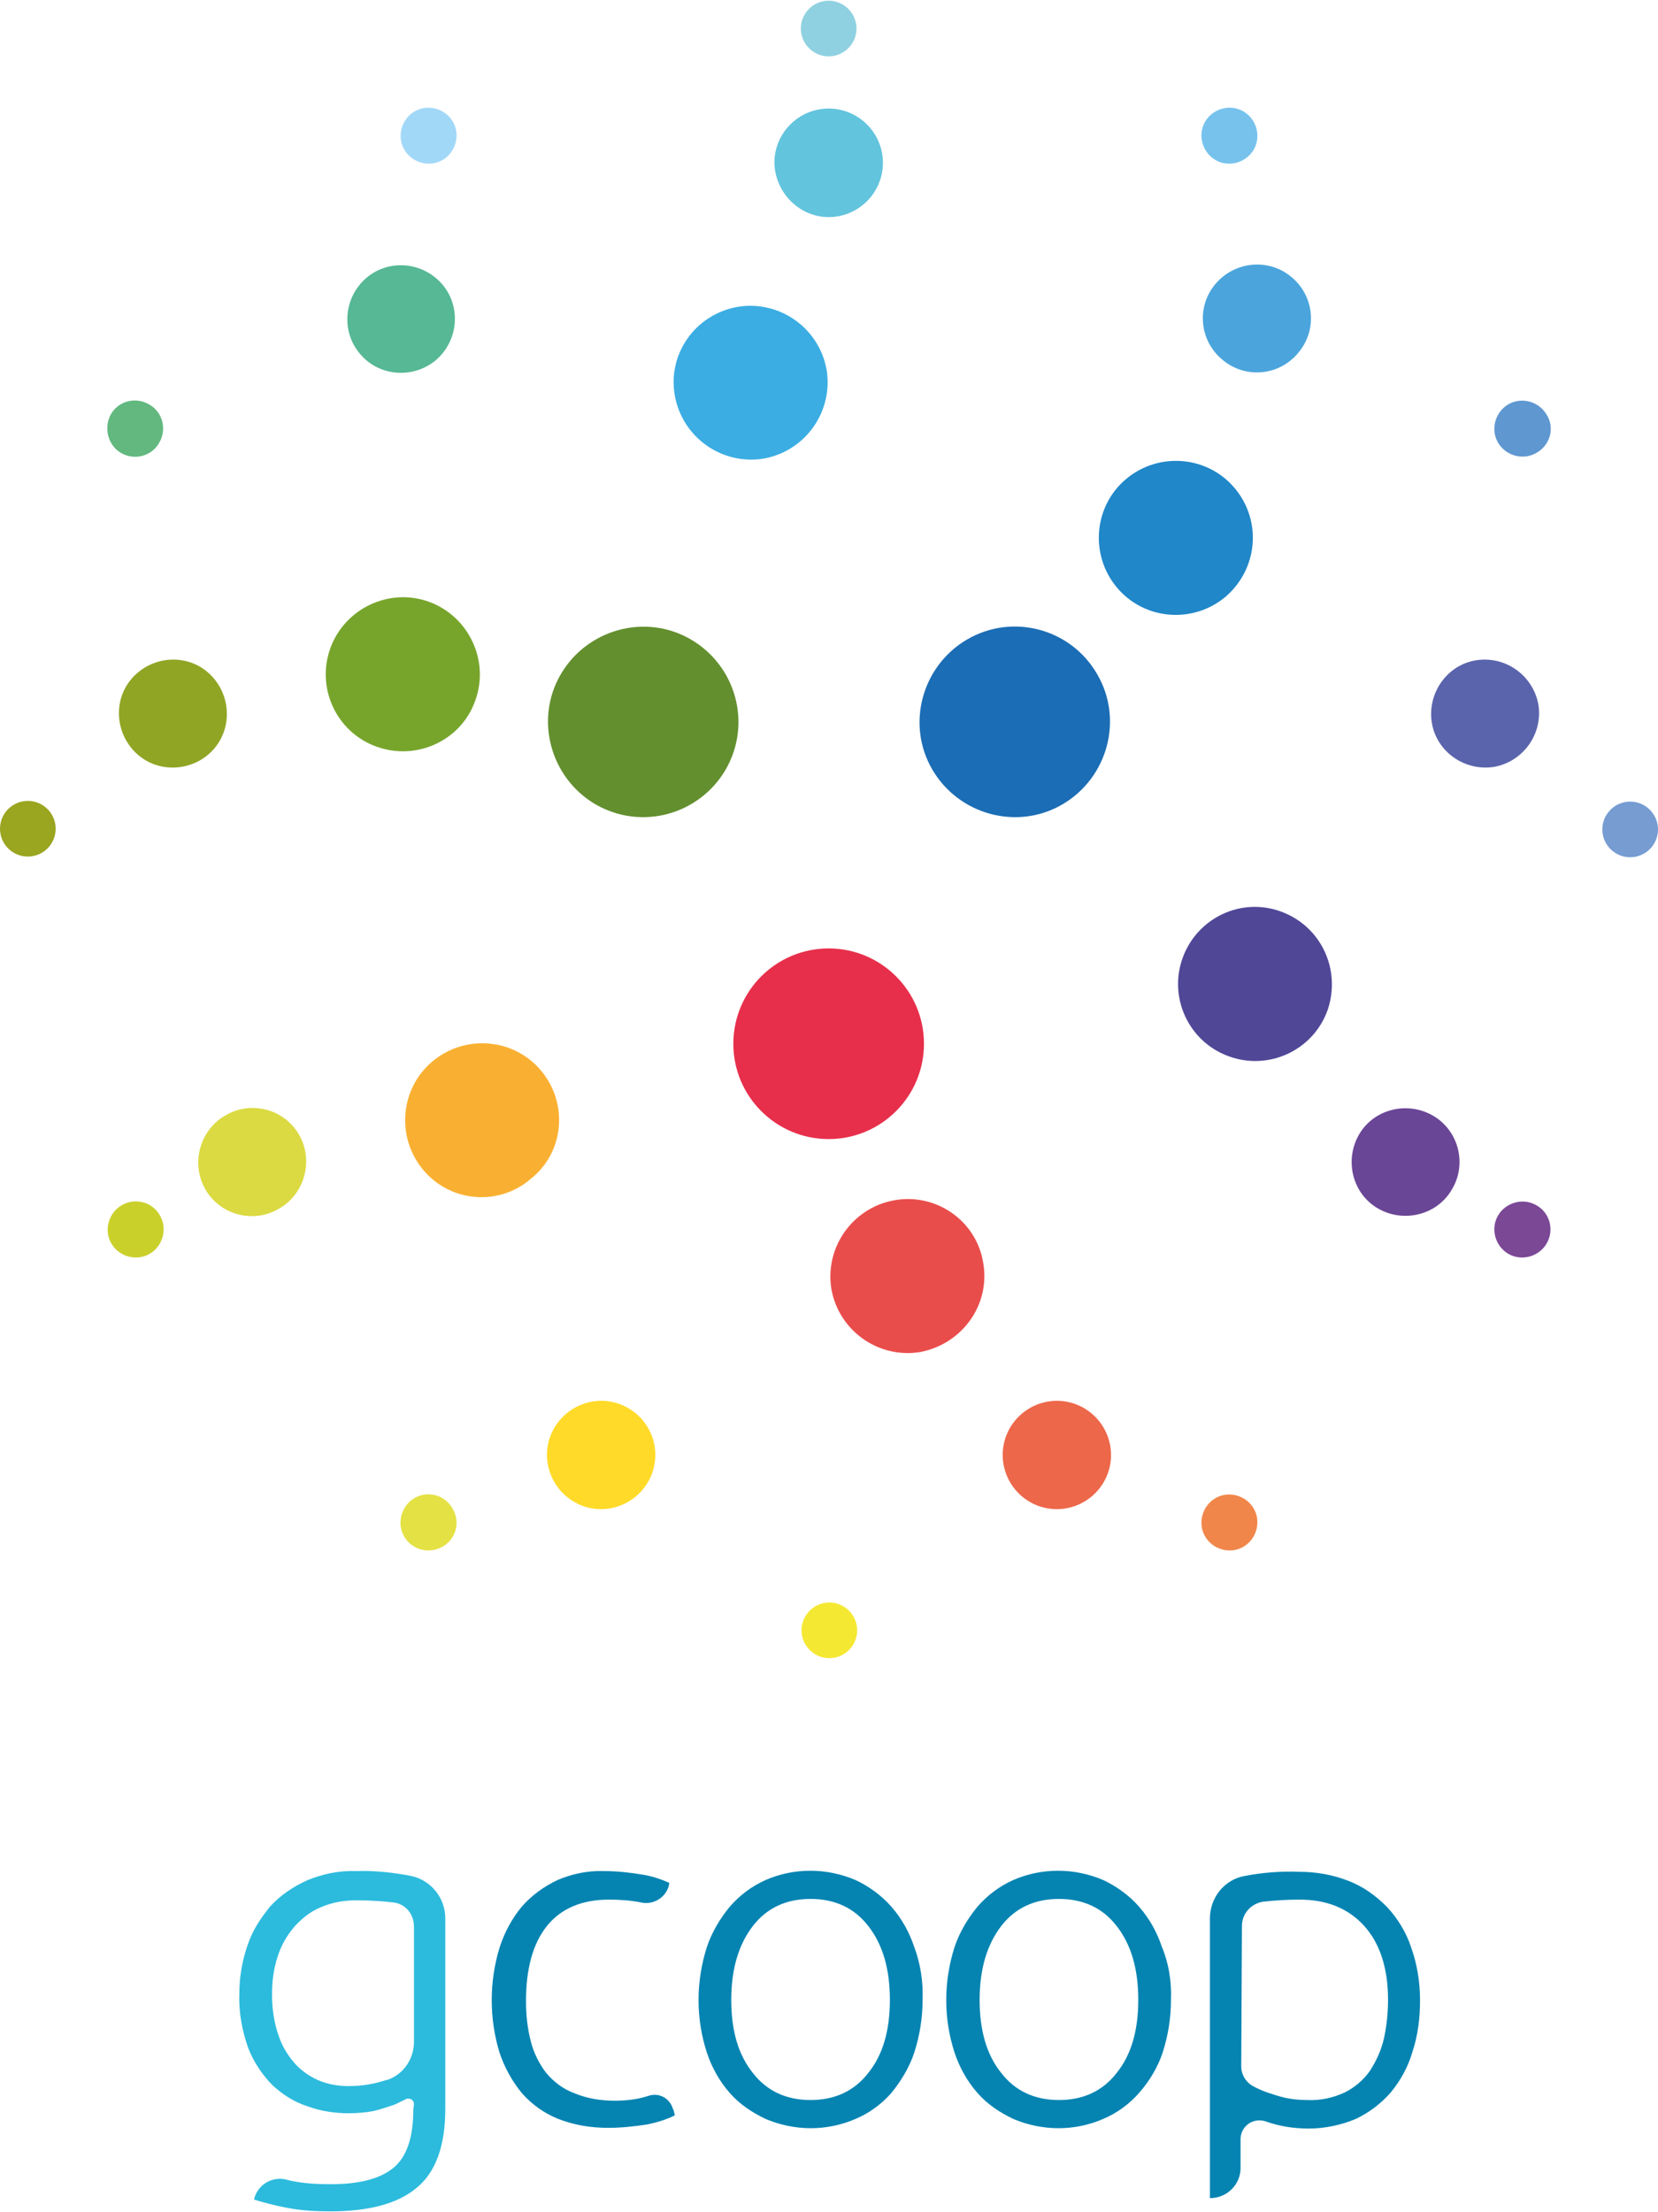
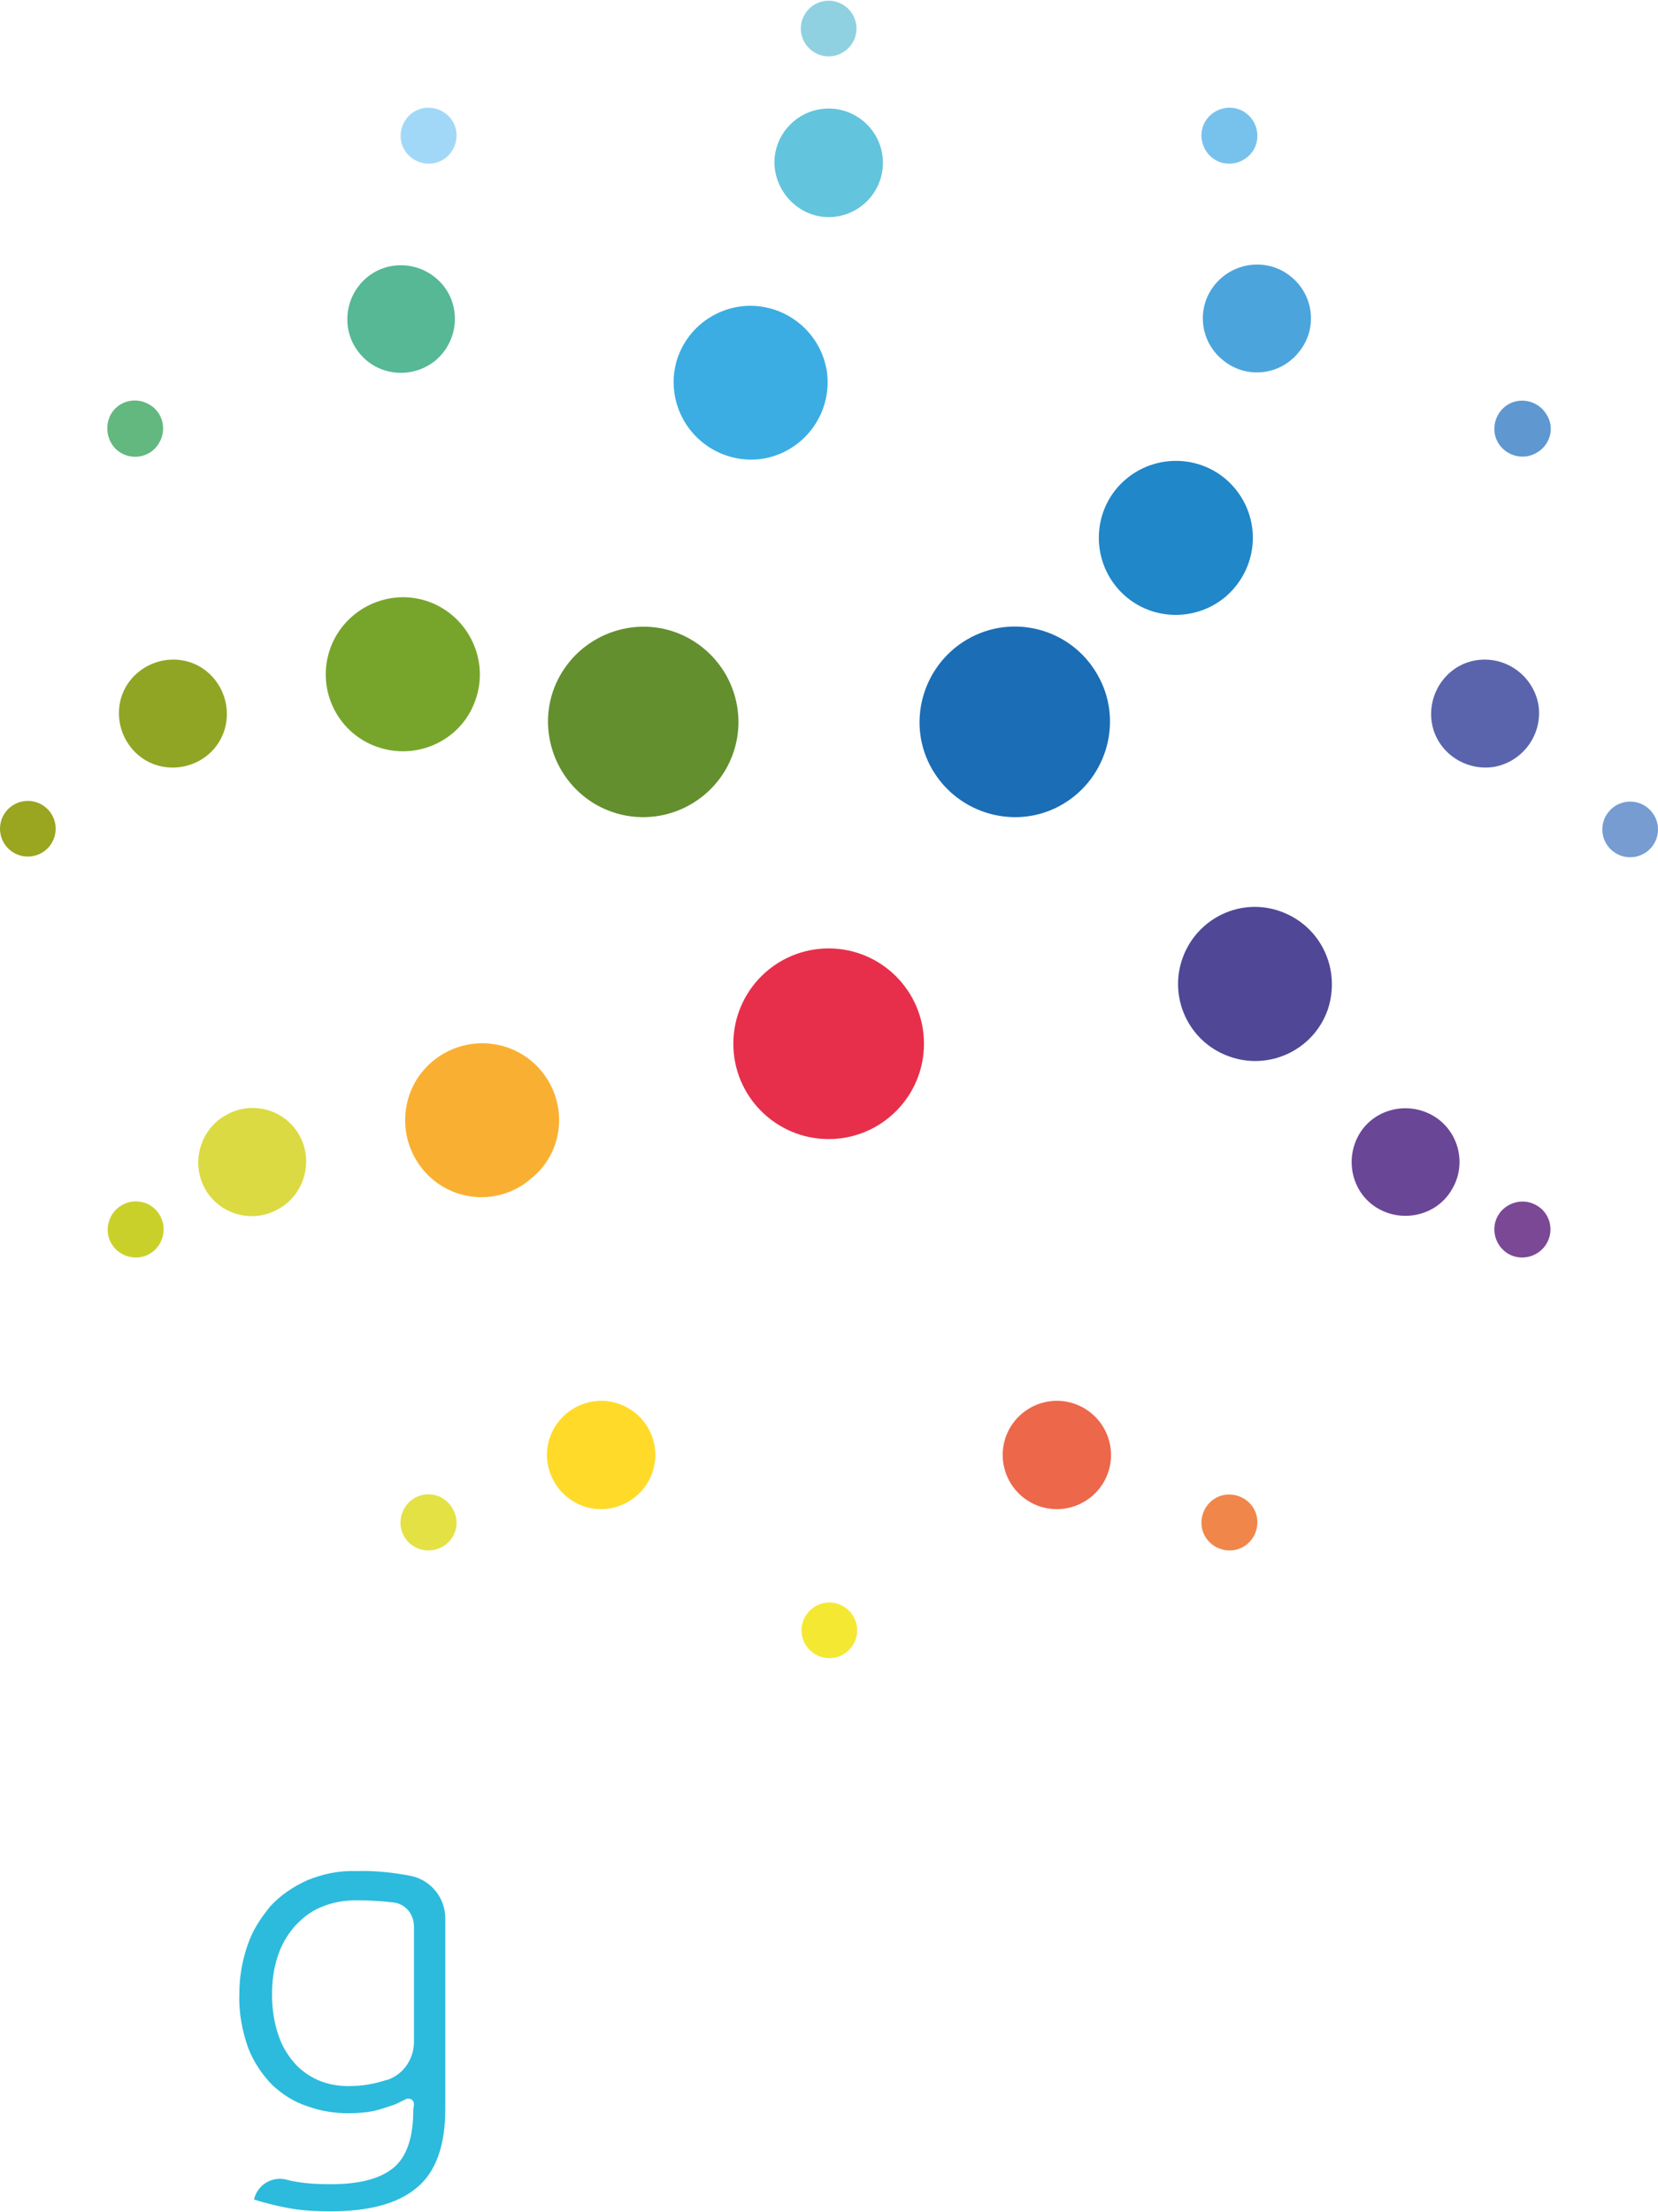
<svg xmlns="http://www.w3.org/2000/svg" version="1.1" id="Capa_1" x="0px" y="0px" viewBox="0 0 238.3 317.9" style="enable-background:new 0 0 238.3 317.9;" xml:space="preserve">
  <style type="text/css">
	.st0{fill:#9AA520;}
	.st1{fill:#62B87F;}
	.st2{fill:#F5E832;}
	.st3{fill:#CAD02A;}
	.st4{fill:#E4E144;}
	.st5{fill:#77C2ED;}
	.st6{fill:#A2D8F7;}
	.st7{fill:#8FD1E0;}
	.st8{fill:#7B4896;}
	.st9{fill:#5F97D1;}
	.st10{fill:#769CD2;}
	.st11{fill:#F1864A;}
	.st12{fill:#5A64AC;}
	.st13{fill:#56B895;}
	.st14{fill:#4BA5DC;}
	.st15{fill:#63C4DD;}
	.st16{fill:#90A524;}
	.st17{fill:#6A4696;}
	.st18{fill:#FFDA28;}
	.st19{fill:#DBDA42;}
	.st20{fill:#ED674A;}
	.st21{fill:#504797;}
	.st22{fill:#3BADE3;}
	.st23{fill:#77A52C;}
	.st24{fill:#F9B032;}
	.st25{fill:#E94D4B;}
	.st26{fill:#2087C9;}
	.st27{fill:#638F2F;}
	.st28{fill:#E72F4B;}
	.st29{fill:#1B6DB5;}
	.st30{fill:#2CBBDD;}
	.st31{fill:#0584B2;}
</style>
  <circle class="st0" cx="4" cy="119.1" r="4" />
  <path class="st1" d="M17.4,65.1c1.9,1.1,4.4,0.5,5.5-1.5c1.1-1.9,0.5-4.4-1.5-5.5c-1.9-1.1-4.4-0.5-5.5,1.5c0,0,0,0,0,0  C14.9,61.5,15.5,64,17.4,65.1z" />
  <path class="st2" d="M123.2,234.3c0-2.2-1.8-4-4-4s-4,1.8-4,4c0,2.2,1.8,4,4,4C121.4,238.3,123.2,236.5,123.2,234.3  C123.2,234.3,123.2,234.3,123.2,234.3L123.2,234.3z" />
  <path class="st3" d="M17.5,173.2c-1.9,1.1-2.6,3.6-1.5,5.5c0,0,0,0,0,0c1.1,1.9,3.6,2.6,5.5,1.5h0c1.9-1.1,2.6-3.6,1.5-5.5  C21.9,172.7,19.4,172.1,17.5,173.2z" />
  <path class="st4" d="M63.6,215.3c-1.9-1.1-4.4-0.5-5.5,1.5c-1.1,1.9-0.5,4.4,1.5,5.5c0,0,0,0,0,0c1.9,1.1,4.4,0.4,5.5-1.5  C66.2,218.9,65.5,216.5,63.6,215.3z" />
  <path class="st5" d="M174.7,23c1.9,1.1,4.4,0.4,5.5-1.5c1.1-1.9,0.4-4.4-1.5-5.5c-1.9-1.1-4.4-0.4-5.5,1.5c0,0,0,0,0,0  C172.1,19.4,172.8,21.9,174.7,23z" />
  <path class="st6" d="M63.6,23c1.9-1.1,2.6-3.6,1.5-5.5c-1.1-1.9-3.6-2.6-5.5-1.5c0,0,0,0,0,0c-1.9,1.1-2.6,3.6-1.5,5.5  C59.2,23.4,61.7,24.1,63.6,23z" />
  <path class="st7" d="M119.1,8.1c2.2,0,4-1.8,4-4s-1.8-4-4-4c-2.2,0-4,1.8-4,4h0C115.1,6.3,116.9,8.1,119.1,8.1z" />
  <path class="st8" d="M220.8,173.2c-1.9-1.1-4.4-0.4-5.5,1.5c-1.1,1.9-0.4,4.4,1.5,5.5c1.9,1.1,4.4,0.4,5.5-1.5c0,0,0,0,0,0  C223.4,176.8,222.8,174.3,220.8,173.2z" />
  <path class="st9" d="M222.3,59.6c-1.1-1.9-3.6-2.6-5.5-1.5c0,0,0,0,0,0v0c-1.9,1.1-2.6,3.6-1.5,5.5c1.1,1.9,3.6,2.6,5.5,1.5  C222.8,64,223.5,61.5,222.3,59.6C222.3,59.6,222.3,59.6,222.3,59.6z" />
  <circle class="st10" cx="234.3" cy="119.2" r="4" />
  <path class="st11" d="M174.7,215.3c-1.9,1.1-2.6,3.6-1.5,5.5c1.1,1.9,3.6,2.6,5.5,1.5c0,0,0,0,0,0c1.9-1.1,2.6-3.6,1.5-5.5  C179.1,214.9,176.6,214.2,174.7,215.3z" />
  <path class="st12" d="M221.1,101.2C221.1,101.2,221.1,101.2,221.1,101.2c-0.8-4.2-4.8-7-9-6.3v0c-4.2,0.7-7,4.8-6.3,9  c0.7,4.2,4.8,7,9,6.3C219,109.4,221.8,105.4,221.1,101.2z" />
  <path class="st13" d="M62.6,51.8c3.3-2.8,3.7-7.7,1-10.9c-2.8-3.3-7.7-3.7-10.9-1c0,0,0,0,0,0c-3.3,2.8-3.7,7.7-1,10.9  C54.4,54.1,59.3,54.5,62.6,51.8z" />
  <path class="st14" d="M174.7,40.8L174.7,40.8c-2.8,3.3-2.3,8.2,1,10.9c3.3,2.8,8.2,2.3,10.9-1c2.8-3.3,2.3-8.2-1-10.9c0,0,0,0,0,0  C182.4,37.1,177.5,37.5,174.7,40.8z" />
  <path class="st15" d="M119.1,31.2c4.3,0,7.8-3.5,7.8-7.8c0-4.3-3.5-7.8-7.8-7.8h0c-4.3,0-7.8,3.5-7.8,7.8  C111.4,27.7,114.9,31.2,119.1,31.2z" />
  <path class="st16" d="M32.5,103.9c0.7-4.2-2.1-8.3-6.3-9c-4.2-0.7-8.3,2.1-9,6.3l0,0c-0.7,4.2,2.1,8.3,6.3,9  C27.8,110.9,31.8,108.1,32.5,103.9z" />
  <path class="st17" d="M205.9,160.3c-3.7-2.1-8.5-0.9-10.6,2.8c-2.1,3.7-0.9,8.5,2.8,10.6c3.7,2.1,8.5,0.9,10.6-2.8c0,0,0,0,0,0  C210.9,167.2,209.6,162.4,205.9,160.3z" />
  <path class="st18" d="M89.1,201.8c-4-1.5-8.5,0.6-10,4.6c-1.5,4,0.6,8.5,4.6,10c4,1.5,8.5-0.6,10-4.6h0  C95.2,207.7,93.1,203.3,89.1,201.8z" />
  <path class="st19" d="M32.4,160.3c-3.7,2.1-5,6.9-2.9,10.6c0,0,0,0,0,0c2.1,3.7,6.9,5,10.6,2.8c3.7-2.1,5-6.9,2.9-10.6  C40.9,159.4,36.1,158.1,32.4,160.3z" />
  <path class="st20" d="M159.2,206.4c-1.5-4-5.9-6.1-10-4.6c-4,1.5-6.1,5.9-4.6,10c1.5,4,5.9,6.1,10,4.6  C158.6,214.9,160.7,210.5,159.2,206.4C159.2,206.4,159.2,206.4,159.2,206.4z" />
  <path class="st21" d="M184.1,131c-5.7-2.1-12,0.9-14.1,6.6c-2.1,5.7,0.8,12.1,6.6,14.2c5.7,2.1,12.1-0.8,14.2-6.6c0,0,0,0,0,0  C192.8,139.4,189.9,133.1,184.1,131z" />
  <path class="st22" d="M97,56.9L97,56.9c1.1,6,6.8,10,12.8,9c6-1.1,10-6.8,9-12.8c-1.1-6-6.8-10-12.8-9C99.9,45.2,95.9,50.9,97,56.9  C97,56.9,97,56.9,97,56.9z" />
  <path class="st23" d="M68.3,100.7c2.1-5.7-0.9-12.1-6.6-14.2c-5.7-2.1-12.1,0.9-14.2,6.6c-2.1,5.7,0.8,12.1,6.6,14.2c0,0,0,0,0,0  C59.9,109.4,66.3,106.4,68.3,100.7z" />
  <path class="st24" d="M77.8,153.9c-3.9-4.7-10.9-5.3-15.6-1.4c-4.7,3.9-5.3,10.9-1.4,15.6c3.9,4.7,10.9,5.3,15.5,1.3l0,0  C81.1,165.6,81.7,158.6,77.8,153.9z" />
-   <path class="st25" d="M141.3,181.4L141.3,181.4c-1-6-6.8-10-12.8-8.9c-6,1.1-10,6.8-9,12.8c1.1,6,6.8,10,12.8,9  C138.4,193.1,142.4,187.4,141.3,181.4C141.3,181.4,141.3,181.4,141.3,181.4z" />
  <path class="st26" d="M177.5,70.2c-3.9-4.7-10.9-5.3-15.6-1.4c0,0,0,0,0,0l0,0c-4.7,3.9-5.3,10.9-1.4,15.6  c3.9,4.7,10.9,5.3,15.6,1.4C180.8,81.8,181.4,74.9,177.5,70.2z" />
  <path class="st27" d="M99.3,91.9c-6.5-3.8-14.9-1.5-18.7,5c-3.8,6.5-1.5,14.9,5,18.7c0,0,0,0,0,0v0c6.6,3.8,14.9,1.5,18.7-5  C108.1,104,105.8,95.7,99.3,91.9z" />
  <circle class="st28" cx="119.1" cy="150" r="13.7" />
  <path class="st29" d="M152.7,115.6c6.5-3.8,8.8-12.2,5-18.7c-3.8-6.6-12.2-8.8-18.7-5c0,0,0,0,0,0l0,0c-6.5,3.8-8.8,12.2-5,18.7  C137.8,117.1,146.2,119.4,152.7,115.6z" />
  <path id="g" class="st30" d="M59.5,302.4c0-0.5-0.4-0.8-0.8-0.8c-0.1,0-0.3,0-0.4,0.1l0,0c-0.7,0.3-1.3,0.7-2,0.9  c-0.9,0.3-1.8,0.6-2.7,0.8c-1.1,0.2-2.3,0.3-3.5,0.3c-2,0-4-0.3-5.9-1c-1.9-0.6-3.6-1.7-5-3c-1.5-1.5-2.7-3.3-3.5-5.3  c-0.9-2.5-1.4-5.2-1.3-7.9c0-2.4,0.4-4.7,1.2-7c0.7-2.1,1.9-3.9,3.3-5.6c1.5-1.6,3.3-2.8,5.3-3.7c2.2-0.9,4.6-1.4,7-1.3  c2.6-0.1,5.3,0.2,7.9,0.7h0c2.8,0.6,4.9,3.1,4.9,6.1v27.4c0,5.3-1.4,9.1-4.1,11.3c-2.7,2.3-6.9,3.4-12.4,3.4c-2.1,0-4.1-0.1-6.2-0.5  c-1.6-0.3-3.2-0.7-4.8-1.2l0,0c0.5-2.1,2.5-3.3,4.5-2.9l0.8,0.2c1.9,0.4,3.8,0.5,5.7,0.5c4.2,0,7.2-0.8,9.1-2.4  c1.9-1.6,2.8-4.4,2.8-8.3L59.5,302.4z M59.5,276.9c0-1.8-1.2-3.3-3-3.5h0c-1.7-0.2-3.5-0.3-5.3-0.3c-1.8,0-3.5,0.3-5.1,1  c-1.5,0.6-2.7,1.6-3.8,2.8c-1.1,1.3-1.9,2.7-2.4,4.3c-0.6,1.8-0.8,3.6-0.8,5.5c0,2,0.3,4.1,1,6c0.5,1.5,1.4,2.9,2.5,4.1  c1,1,2.2,1.8,3.5,2.3c1.3,0.5,2.7,0.7,4,0.7c1.9,0,3.7-0.3,5.5-0.9h0.1c2.3-0.8,3.8-3,3.8-5.5L59.5,276.9z" />
-   <path id="coop" class="st31" d="M87.4,305.8c-2.5,0-4.9-0.4-7.2-1.3c-2-0.8-3.8-2.1-5.2-3.7c-1.4-1.7-2.5-3.7-3.2-5.8  c-1.5-4.9-1.5-10.2,0-15.1c0.7-2.2,1.8-4.2,3.2-5.9c1.4-1.6,3.2-2.9,5.1-3.8c2.1-0.9,4.4-1.4,6.8-1.3c1.8,0,3.6,0.2,5.4,0.5  c1.3,0.2,2.6,0.6,3.9,1.2l-0.1,0.5c-0.5,1.7-2.3,2.7-4,2.3h0c-1.5-0.3-3-0.4-4.6-0.4c-3.9,0-6.9,1.3-8.9,3.8c-2,2.5-3,6.1-3,10.8  c0,1.9,0.2,3.9,0.7,5.8c0.4,1.6,1.2,3.2,2.2,4.5c1.1,1.3,2.4,2.3,4,2.9c1.9,0.8,3.9,1.1,5.9,1.1c1.6,0,3.3-0.2,4.8-0.7h0  c1.5-0.5,3,0.3,3.5,1.8c0,0.1,0,0.1,0.1,0.2l0.2,0.8c-1.2,0.6-2.5,1-3.9,1.3C91.1,305.6,89.3,305.8,87.4,305.8z M132.6,287.4  c0,2.6-0.4,5.1-1.2,7.6c-0.7,2.1-1.9,4.1-3.3,5.8c-1.4,1.6-3.2,2.9-5.1,3.7c-4.1,1.8-8.8,1.8-13,0c-1.9-0.9-3.7-2.1-5.1-3.7  c-1.5-1.7-2.6-3.7-3.3-5.8c-1.6-4.9-1.6-10.2,0-15.2c0.7-2.1,1.9-4.1,3.3-5.8c1.4-1.6,3.1-2.9,5.1-3.8c4.1-1.8,8.8-1.8,13,0  c1.9,0.9,3.7,2.2,5.1,3.8c1.5,1.7,2.6,3.7,3.3,5.8C132.3,282.2,132.7,284.8,132.6,287.4z M127.9,287.4c0-4.4-1-7.9-3.1-10.6  c-2-2.6-4.8-3.9-8.3-3.9c-3.5,0-6.3,1.3-8.3,3.9c-2,2.6-3.1,6.1-3.1,10.6c0,4.4,1,7.9,3.1,10.5c2,2.6,4.8,3.9,8.3,3.9  c3.5,0,6.3-1.3,8.3-3.9C126.9,295.3,127.9,291.8,127.9,287.4L127.9,287.4z M168.3,287.4c0,2.6-0.4,5.1-1.2,7.6  c-0.7,2.1-1.9,4.1-3.4,5.8c-1.4,1.6-3.2,2.9-5.1,3.7c-4.1,1.8-8.8,1.8-13,0c-1.9-0.9-3.7-2.1-5.1-3.7c-1.5-1.7-2.6-3.7-3.3-5.8  c-1.6-4.9-1.6-10.2,0-15.2c0.7-2.1,1.9-4.1,3.3-5.8c1.4-1.6,3.1-2.9,5.1-3.8c4.1-1.8,8.8-1.8,13,0c1.9,0.9,3.7,2.2,5.1,3.8  c1.5,1.7,2.6,3.7,3.3,5.8C168,282.2,168.4,284.8,168.3,287.4L168.3,287.4z M163.6,287.4c0-4.4-1-7.9-3.1-10.6  c-2-2.6-4.8-3.9-8.3-3.9c-3.5,0-6.3,1.3-8.3,3.9c-2,2.6-3.1,6.1-3.1,10.6c0,4.4,1,7.9,3.1,10.5c2,2.6,4.8,3.9,8.3,3.9  c3.5,0,6.3-1.3,8.3-3.9C162.6,295.3,163.6,291.8,163.6,287.4z M173.9,315.9L173.9,315.9v-40.2c0-3,2.1-5.6,5-6.1l0,0  c2.6-0.5,5.2-0.7,7.8-0.6c2.4,0,4.8,0.4,7.1,1.3c2.1,0.8,3.9,2.1,5.5,3.7c1.6,1.7,2.8,3.7,3.5,5.8c0.9,2.5,1.3,5.1,1.3,7.7  c0,2.5-0.3,5-1.1,7.4c-0.6,2.1-1.7,4.1-3.1,5.8c-1.4,1.6-3.1,2.9-5,3.8c-2.1,0.9-4.5,1.4-6.8,1.4c-2.1,0-4.1-0.3-6.1-1H182  c-1.4-0.5-2.9,0.1-3.5,1.5c-0.1,0.3-0.2,0.6-0.2,1v4.2C178.3,313.9,176.4,315.9,173.9,315.9L173.9,315.9z M178.4,297  c0,1.1,0.6,2.1,1.5,2.7l0,0c0.7,0.4,1.4,0.7,2.2,1c0.9,0.3,1.8,0.6,2.7,0.8c1,0.2,2,0.3,3,0.3c1.9,0.1,3.8-0.3,5.5-1.1  c1.4-0.7,2.7-1.8,3.6-3.1c0.9-1.4,1.6-2.9,2-4.6c0.4-1.8,0.6-3.7,0.6-5.6c0-4.6-1.2-8.2-3.5-10.7c-2.3-2.5-5.4-3.7-9.2-3.7  c-1.8,0-3.5,0.1-5.3,0.3h0c-1.7,0.3-3,1.7-3,3.5L178.4,297z" />
</svg>